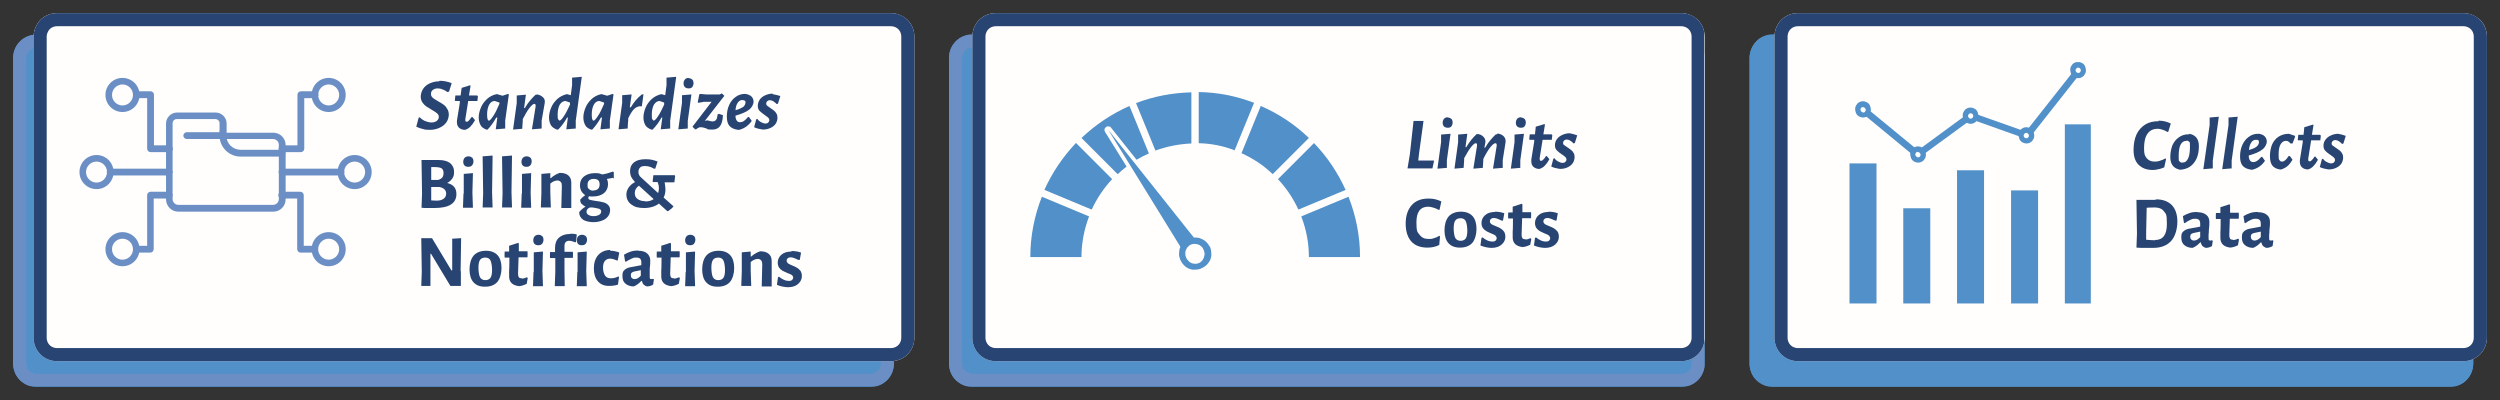
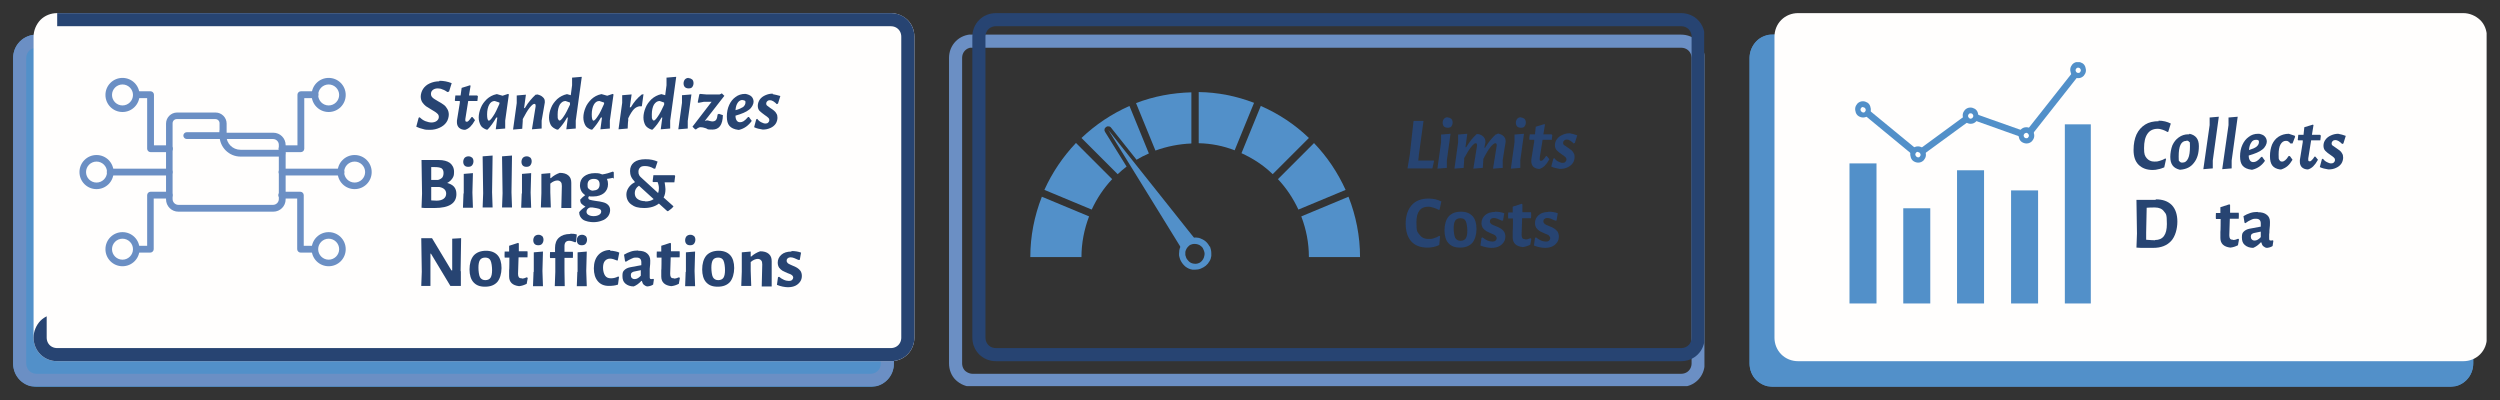
<svg xmlns="http://www.w3.org/2000/svg" id="Layer_1" version="1.1" viewBox="0 0 953.1 152.5">
  <rect x="0" y="0" width="953.1" height="152.5" fill="#333333" stroke="none" />
  <defs>
    <style> .st0, .st1, .st2, .st3 { fill: none; } .st4 { fill: #274472; } .st5 { clip-path: url(#clippath-17); } .st6 { clip-path: url(#clippath-19); } .st7 { clip-path: url(#clippath-11); } .st8 { clip-path: url(#clippath-16); } .st9 { clip-path: url(#clippath-18); } .st10 { clip-path: url(#clippath-10); } .st11 { clip-path: url(#clippath-15); } .st12 { clip-path: url(#clippath-13); } .st13 { clip-path: url(#clippath-14); } .st14 { clip-path: url(#clippath-12); } .st15 { clip-path: url(#clippath-31); } .st16 { clip-path: url(#clippath-32); } .st17 { clip-path: url(#clippath-33); } .st18 { clip-path: url(#clippath-34); } .st19 { clip-path: url(#clippath-35); } .st20 { clip-path: url(#clippath-39); } .st21 { clip-path: url(#clippath-30); } .st22 { clip-path: url(#clippath-36); } .st23 { clip-path: url(#clippath-37); } .st24 { clip-path: url(#clippath-38); } .st25 { clip-path: url(#clippath-27); } .st26 { clip-path: url(#clippath-29); } .st27 { clip-path: url(#clippath-26); } .st28 { clip-path: url(#clippath-28); } .st29 { clip-path: url(#clippath-20); } .st30 { clip-path: url(#clippath-21); } .st31 { clip-path: url(#clippath-22); } .st32 { clip-path: url(#clippath-23); } .st33 { clip-path: url(#clippath-24); } .st34 { clip-path: url(#clippath-25); } .st35 { clip-path: url(#clippath-40); } .st36 { clip-path: url(#clippath-1); } .st37 { clip-path: url(#clippath-3); } .st38 { clip-path: url(#clippath-4); } .st39 { clip-path: url(#clippath-2); } .st40 { clip-path: url(#clippath-7); } .st41 { clip-path: url(#clippath-6); } .st42 { clip-path: url(#clippath-9); } .st43 { clip-path: url(#clippath-8); } .st44 { clip-path: url(#clippath-5); } .st45 { fill: #fffefd; } .st1 { stroke: #6b8fc4; } .st1, .st2, .st3 { stroke-width: 10px; } .st46 { fill: #fff; } .st2 { stroke: #274472; } .st3 { stroke: #5290c9; } .st47 { fill: #6b8fc4; } .st48 { clip-path: url(#clippath); } .st49 { fill: #5290c9; } </style>
    <clipPath id="clippath">
      <rect class="st0" x="5" y="13.2" width="336.2" height="134.3" />
    </clipPath>
    <clipPath id="clippath-1">
      <path class="st0" d="M14,13.2h317.8c2.4,0,4.7.9,6.4,2.6s2.6,4,2.6,6.4v116.3c0,2.4-.9,4.7-2.6,6.4-1.7,1.7-4,2.6-6.4,2.6H14c-2.4,0-4.7-.9-6.4-2.6-1.7-1.7-2.6-4-2.6-6.4V22.2c0-2.4.9-4.7,2.6-6.4s4-2.6,6.4-2.6Z" />
    </clipPath>
    <clipPath id="clippath-2">
      <rect class="st0" x="5" y="13.2" width="335.8" height="134" />
    </clipPath>
    <clipPath id="clippath-3">
      <path class="st0" d="M14,13.2h317.8c2.4,0,4.7.9,6.4,2.6s2.6,4,2.6,6.4v116.3c0,2.4-.9,4.7-2.6,6.4s-4,2.6-6.4,2.6H14c-2.4,0-4.7-.9-6.4-2.6s-2.6-4-2.6-6.4V22.2c0-2.4.9-4.7,2.6-6.4s4-2.6,6.4-2.6Z" />
    </clipPath>
    <clipPath id="clippath-4">
      <rect class="st0" x="12.8" y="5" width="336.3" height="132.7" />
    </clipPath>
    <clipPath id="clippath-5">
      <path class="st0" d="M21.8,5h317.8c2.4,0,4.7,1,6.4,2.6,1.7,1.7,2.6,4,2.6,6.4v114.7c0,2.4-.9,4.7-2.6,6.4-1.7,1.7-4,2.6-6.4,2.6H21.8c-2.4,0-4.7-.9-6.4-2.6-1.7-1.7-2.6-4-2.6-6.4V14c0-2.4,1-4.7,2.6-6.4,1.7-1.7,4-2.6,6.4-2.6Z" />
    </clipPath>
    <clipPath id="clippath-6">
      <rect class="st0" x="12.8" y="5" width="335.8" height="133" />
    </clipPath>
    <clipPath id="clippath-7">
-       <path class="st0" d="M21.8,5h317.8c2.4,0,4.7.9,6.4,2.6s2.6,4,2.6,6.4v114.7c0,2.4-.9,4.7-2.6,6.4s-4,2.6-6.4,2.6H21.8c-2.4,0-4.7-.9-6.4-2.6-1.7-1.7-2.6-4-2.6-6.4V14c0-2.4,1-4.7,2.6-6.4,1.7-1.7,4-2.6,6.4-2.6Z" />
+       <path class="st0" d="M21.8,5h317.8c2.4,0,4.7.9,6.4,2.6s2.6,4,2.6,6.4v114.7c0,2.4-.9,4.7-2.6,6.4s-4,2.6-6.4,2.6H21.8c-2.4,0-4.7-.9-6.4-2.6-1.7-1.7-2.6-4-2.6-6.4c0-2.4,1-4.7,2.6-6.4,1.7-1.7,4-2.6,6.4-2.6Z" />
    </clipPath>
    <clipPath id="clippath-8">
-       <rect class="st0" x="361.8" y="13.2" width="288.1" height="134.3" />
-     </clipPath>
+       </clipPath>
    <clipPath id="clippath-9">
      <path class="st0" d="M370.8,13.2h270.1c2.4,0,4.7.9,6.4,2.6,1.7,1.7,2.6,4,2.6,6.4v116.3c0,2.4-.9,4.7-2.6,6.4-1.7,1.7-4,2.6-6.4,2.6h-270.1c-2.4,0-4.7-.9-6.4-2.6-1.7-1.7-2.6-4-2.6-6.4V22.2c0-2.4.9-4.7,2.6-6.4s4-2.6,6.4-2.6Z" />
    </clipPath>
    <clipPath id="clippath-10">
      <rect class="st0" x="361.8" y="13.2" width="288" height="134" />
    </clipPath>
    <clipPath id="clippath-11">
      <path class="st0" d="M370.8,13.2h270.1c2.4,0,4.7.9,6.4,2.6s2.6,4,2.6,6.4v116.3c0,2.4-.9,4.7-2.6,6.4s-4,2.6-6.4,2.6h-270.1c-2.4,0-4.7-1-6.4-2.6s-2.6-4-2.6-6.4V22.1c0-2.4.9-4.7,2.6-6.4s4-2.6,6.4-2.6Z" />
    </clipPath>
    <clipPath id="clippath-12">
-       <rect class="st0" x="370.7" y="5" width="279.3" height="132.7" />
-     </clipPath>
+       </clipPath>
    <clipPath id="clippath-13">
      <path class="st0" d="M379.7,5h261.2c2.4,0,4.7,1,6.4,2.6,1.7,1.7,2.6,4,2.6,6.4v114.7c0,2.4-.9,4.7-2.6,6.4-1.7,1.7-4,2.6-6.4,2.6h-261.2c-2.4,0-4.7-.9-6.4-2.6s-2.6-4-2.6-6.4V14c0-2.4.9-4.7,2.6-6.4s4-2.6,6.4-2.6Z" />
    </clipPath>
    <clipPath id="clippath-14">
      <rect class="st0" x="370.7" y="5" width="279" height="133" />
    </clipPath>
    <clipPath id="clippath-15">
      <path class="st0" d="M379.7,5h261.2c2.4,0,4.7.9,6.4,2.6s2.6,4,2.6,6.4v114.7c0,2.4-.9,4.7-2.6,6.4s-4,2.6-6.4,2.6h-261.2c-2.4,0-4.7-.9-6.4-2.6s-2.6-4-2.6-6.4V14c0-2.4.9-4.7,2.6-6.4s4-2.6,6.4-2.6Z" />
    </clipPath>
    <clipPath id="clippath-16">
      <rect class="st0" x="667" y="13.2" width="276" height="134.3" />
    </clipPath>
    <clipPath id="clippath-17">
      <path class="st0" d="M676,13.2h257.9c2.4,0,4.7.9,6.4,2.6s2.6,4,2.6,6.4v116.3c0,2.4-.9,4.7-2.6,6.4-1.7,1.7-4,2.6-6.4,2.6h-257.9c-2.4,0-4.7-.9-6.4-2.6-1.7-1.7-2.6-4-2.6-6.4V22.2c0-2.4.9-4.7,2.6-6.4s4-2.6,6.4-2.6Z" />
    </clipPath>
    <clipPath id="clippath-18">
      <rect class="st0" x="667" y="13.2" width="276" height="134" />
    </clipPath>
    <clipPath id="clippath-19">
      <path class="st0" d="M676,13.2h257.9c2.4,0,4.7.9,6.4,2.6s2.6,4,2.6,6.4v116.3c0,2.4-.9,4.7-2.6,6.4s-4,2.6-6.4,2.6h-257.9c-2.4,0-4.7-1-6.4-2.6s-2.6-4-2.6-6.4V22.1c0-2.4,1-4.7,2.6-6.4s4-2.6,6.4-2.6Z" />
    </clipPath>
    <clipPath id="clippath-20">
      <rect class="st0" x="676.5" y="5" width="271.8" height="132.7" />
    </clipPath>
    <clipPath id="clippath-21">
      <path class="st0" d="M685.5,5h253.6c2.4,0,4.7,1,6.4,2.6s2.6,4,2.6,6.4v114.7c0,2.4-.9,4.7-2.6,6.4s-4,2.6-6.4,2.6h-253.6c-2.4,0-4.7-.9-6.4-2.6s-2.6-4-2.6-6.4V14c0-2.4.9-4.7,2.6-6.4s4-2.6,6.4-2.6Z" />
    </clipPath>
    <clipPath id="clippath-22">
      <rect class="st0" x="676.5" y="5" width="271.8" height="133" />
    </clipPath>
    <clipPath id="clippath-23">
      <path class="st0" d="M685.5,5h253.6c2.4,0,4.7.9,6.4,2.6s2.6,4,2.6,6.4v114.7c0,2.4-.9,4.7-2.6,6.4s-4,2.6-6.4,2.6h-253.6c-2.4,0-4.7-.9-6.4-2.6s-2.6-4-2.6-6.4V14c0-2.4.9-4.7,2.6-6.4s4-2.6,6.4-2.6Z" />
    </clipPath>
    <clipPath id="clippath-24">
      <rect class="st0" x="128.3" y="58.7" width="13.9" height="14.7" />
    </clipPath>
    <clipPath id="clippath-25">
      <rect class="st0" x="117.7" y="29.6" width="14.7" height="14.4" />
    </clipPath>
    <clipPath id="clippath-26">
      <rect class="st0" x="117.7" y="88" width="14.7" height="13.6" />
    </clipPath>
    <clipPath id="clippath-27">
      <rect class="st0" x="30.3" y="58.7" width="14.1" height="14.7" />
    </clipPath>
    <clipPath id="clippath-28">
      <rect class="st0" x="39" y="29.6" width="14.7" height="14.4" />
    </clipPath>
    <clipPath id="clippath-29">
      <rect class="st0" x="39" y="88" width="14.7" height="13.6" />
    </clipPath>
    <clipPath id="clippath-30">
      <rect class="st0" x="456.3" y="35.1" width="22.7" height="23.6" />
    </clipPath>
    <clipPath id="clippath-31">
      <rect class="st0" x="432.3" y="35.1" width="22.7" height="23.6" />
    </clipPath>
    <clipPath id="clippath-32">
      <rect class="st0" x="392.8" y="74.7" width="23.6" height="24" />
    </clipPath>
    <clipPath id="clippath-33">
      <rect class="st0" x="495" y="74.7" width="23.8" height="24" />
    </clipPath>
    <clipPath id="clippath-34">
      <rect class="st0" x="421.7" y="49.3" width="41.3" height="53.7" />
    </clipPath>
    <clipPath id="clippath-35">
      <rect class="st0" x="765.7" y="72" width="12" height="43.7" />
    </clipPath>
    <clipPath id="clippath-36">
      <rect class="st0" x="745.7" y="64" width="12" height="51.7" />
    </clipPath>
    <clipPath id="clippath-37">
      <rect class="st0" x="724.3" y="78.7" width="12" height="37" />
    </clipPath>
    <clipPath id="clippath-38">
      <rect class="st0" x="705.1" y="61.3" width="11.3" height="54.4" />
    </clipPath>
    <clipPath id="clippath-39">
      <rect class="st0" x="787" y="46.7" width="10.1" height="69" />
    </clipPath>
    <clipPath id="clippath-40">
      <rect class="st0" x="788.3" y="23.7" width="8" height="7" />
    </clipPath>
  </defs>
  <g class="st48">
    <g class="st36">
      <path class="st49" d="M5,13.2h335.7v134.3H5V13.2Z" />
    </g>
  </g>
  <g class="st39">
    <g class="st37">
      <path class="st1" d="M14,13.2h317.8c2.4,0,4.7.9,6.4,2.6,1.7,1.7,2.6,4,2.6,6.4v116.3c0,2.4-.9,4.7-2.6,6.4s-4,2.6-6.4,2.6H14c-2.4,0-4.7-.9-6.4-2.6s-2.6-4-2.6-6.4V22.2c0-2.4.9-4.7,2.6-6.4,1.7-1.7,4-2.6,6.4-2.6Z" />
    </g>
  </g>
  <g class="st38">
    <g class="st44">
      <path class="st45" d="M12.8,5h335.8v132.7H12.8V5Z" />
    </g>
  </g>
  <g class="st41">
    <g class="st40">
      <path class="st2" d="M21.8,5h317.8c2.4,0,4.7.9,6.4,2.6,1.7,1.7,2.6,4,2.6,6.4v114.7c0,2.4-.9,4.7-2.6,6.4s-4,2.6-6.4,2.6H21.8c-2.4,0-4.7-.9-6.4-2.6-1.7-1.7-2.6-4-2.6-6.4V14c0-2.4,1-4.7,2.6-6.4,1.7-1.7,4-2.6,6.4-2.6Z" />
    </g>
  </g>
  <g class="st43">
    <g class="st42">
      <path class="st49" d="M361.8,13.2h288.1v134.3h-288.1V13.2Z" />
    </g>
  </g>
  <g class="st10">
    <g class="st7">
      <path class="st1" d="M370.8,13.2h270.1c2.4,0,4.7.9,6.4,2.6,1.7,1.7,2.6,4,2.6,6.4v116.3c0,2.4-.9,4.7-2.6,6.4s-4,2.6-6.4,2.6h-270.1c-2.4,0-4.7-1-6.4-2.6-1.7-1.7-2.6-4-2.6-6.4V22.1c0-2.4.9-4.7,2.6-6.4,1.7-1.7,4-2.6,6.4-2.6Z" />
    </g>
  </g>
  <g class="st14">
    <g class="st12">
      <path class="st45" d="M370.7,5h279.3v132.7h-279.3V5Z" />
    </g>
  </g>
  <g class="st13">
    <g class="st11">
      <path class="st2" d="M379.7,5h261.2c2.4,0,4.7.9,6.4,2.6,1.7,1.7,2.6,4,2.6,6.4v114.7c0,2.4-.9,4.7-2.6,6.4s-4,2.6-6.4,2.6h-261.2c-2.4,0-4.7-.9-6.4-2.6-1.7-1.7-2.6-4-2.6-6.4V14c0-2.4.9-4.7,2.6-6.4s4-2.6,6.4-2.6Z" />
    </g>
  </g>
  <g class="st8">
    <g class="st5">
      <path class="st49" d="M667,13.2h276v134.3h-276V13.2Z" />
    </g>
  </g>
  <g class="st9">
    <g class="st6">
      <path class="st3" d="M676,13.2h257.9c2.4,0,4.7.9,6.4,2.6,1.7,1.7,2.6,4,2.6,6.4v116.3c0,2.4-.9,4.7-2.6,6.4s-4,2.6-6.4,2.6h-257.9c-2.4,0-4.7-1-6.4-2.6-1.7-1.7-2.6-4-2.6-6.4V22.1c0-2.4,1-4.7,2.6-6.4,1.7-1.7,4-2.6,6.4-2.6Z" />
    </g>
  </g>
  <g class="st29">
    <g class="st30">
      <path class="st45" d="M676.5,5h271.5v132.7h-271.5V5Z" />
    </g>
  </g>
  <g class="st31">
    <g class="st32">
-       <path class="st2" d="M685.5,5h253.6c2.4,0,4.7.9,6.4,2.6,1.7,1.7,2.6,4,2.6,6.4v114.7c0,2.4-.9,4.7-2.6,6.4s-4,2.6-6.4,2.6h-253.6c-2.4,0-4.7-.9-6.4-2.6-1.7-1.7-2.6-4-2.6-6.4V14c0-2.4.9-4.7,2.6-6.4,1.7-1.7,4-2.6,6.4-2.6Z" />
-     </g>
+       </g>
  </g>
  <path class="st47" d="M104.1,80.7h-36.1c-2.6,0-4.7-2.1-4.7-4.7v-28.9c0-2.3,1.9-4.2,4.2-4.2h14.7c2.3,0,4.2,1.9,4.2,4.2v3.5h17.8c2.6,0,4.7,2.1,4.7,4.7v20.7c0,2.6-2.1,4.7-4.7,4.7ZM67.4,45.4c-.9,0-1.6.7-1.6,1.6v28.9c0,1.2,1,2.2,2.2,2.2h36.1c1.2,0,2.2-1,2.2-2.2v-20.7c0-1.2-1-2.2-2.2-2.2h-19.1c-.7,0-1.3-.6-1.3-1.3v-4.7c0-.9-.7-1.6-1.6-1.6h-14.7Z" />
  <path class="st47" d="M107.5,59.7h-15.8c-4.4,0-8-3.6-8-8s.6-1.3,1.3-1.3,1.3.6,1.3,1.3c0,3,2.4,5.4,5.4,5.4h15.8c.7,0,1.3.6,1.3,1.3s-.6,1.3-1.3,1.3Z" />
  <path class="st47" d="M85,53h-13.8c-.7,0-1.3-.6-1.3-1.3s.6-1.3,1.3-1.3h13.8c.7,0,1.3.6,1.3,1.3s-.6,1.3-1.3,1.3Z" />
  <path class="st47" d="M120,96.3h-5.4c-.7,0-1.3-.6-1.3-1.3v-19.3h-5.9c-.7,0-1.3-.6-1.3-1.3s.6-1.3,1.3-1.3h7.1c.7,0,1.3.6,1.3,1.3v19.3h4.1c.7,0,1.3.6,1.3,1.3s-.6,1.3-1.3,1.3Z" />
  <path class="st47" d="M114.6,58h-7.1c-.7,0-1.3-.6-1.3-1.3s.6-1.3,1.3-1.3h5.9v-19.3c0-.7.6-1.3,1.3-1.3h5.4c.7,0,1.3.6,1.3,1.3s-.6,1.3-1.3,1.3h-4.1v19.3c0,.7-.6,1.3-1.3,1.3Z" />
  <path class="st47" d="M130,66.9h-22.5c-.7,0-1.3-.6-1.3-1.3s.6-1.3,1.3-1.3h22.5c.7,0,1.3.6,1.3,1.3s-.6,1.3-1.3,1.3Z" />
  <g class="st33">
    <path class="st47" d="M135.2,72.1c-3.6,0-6.5-2.9-6.5-6.5s2.9-6.5,6.5-6.5,6.5,2.9,6.5,6.5-2.9,6.5-6.5,6.5ZM135.2,61.6c-2.2,0-4,1.8-4,4s1.8,4,4,4,4-1.8,4-4-1.8-4-4-4Z" />
  </g>
  <g class="st34">
    <path class="st47" d="M125.3,42.7c-3.6,0-6.5-2.9-6.5-6.5s2.9-6.5,6.5-6.5,6.5,2.9,6.5,6.5-2.9,6.5-6.5,6.5ZM125.3,32.2c-2.2,0-4,1.8-4,4s1.8,4,4,4,4-1.8,4-4-1.8-4-4-4Z" />
  </g>
  <g class="st27">
    <path class="st47" d="M125.3,101.5c-3.6,0-6.5-2.9-6.5-6.5s2.9-6.5,6.5-6.5,6.5,2.9,6.5,6.5-2.9,6.5-6.5,6.5ZM125.3,91c-2.2,0-4,1.8-4,4s1.8,4,4,4,4-1.8,4-4-1.8-4-4-4Z" />
  </g>
  <path class="st47" d="M57.4,96.3h-5.4c-.7,0-1.3-.6-1.3-1.3s.6-1.3,1.3-1.3h4.1v-19.3c0-.7.6-1.3,1.3-1.3h7.1c.7,0,1.3.6,1.3,1.3s-.6,1.3-1.3,1.3h-5.9v19.3c0,.7-.6,1.3-1.3,1.3Z" />
  <path class="st47" d="M64.5,58h-7.1c-.7,0-1.3-.6-1.3-1.3v-19.3h-4.1c-.7,0-1.3-.6-1.3-1.3s.6-1.3,1.3-1.3h5.4c.7,0,1.3.6,1.3,1.3v19.3h5.9c.7,0,1.3.6,1.3,1.3s-.6,1.3-1.3,1.3Z" />
  <path class="st47" d="M64.5,66.9h-22.5c-.7,0-1.3-.6-1.3-1.3s.6-1.3,1.3-1.3h22.5c.7,0,1.3.6,1.3,1.3s-.6,1.3-1.3,1.3Z" />
  <g class="st25">
    <path class="st47" d="M36.8,72.1c-3.6,0-6.5-2.9-6.5-6.5s2.9-6.5,6.5-6.5,6.5,2.9,6.5,6.5-2.9,6.5-6.5,6.5ZM36.8,61.6c-2.2,0-4,1.8-4,4s1.8,4,4,4,4-1.8,4-4c0-2.2-1.8-4-4-4Z" />
  </g>
  <g class="st28">
    <path class="st47" d="M46.7,42.7c-3.6,0-6.5-2.9-6.5-6.5s2.9-6.5,6.5-6.5,6.5,2.9,6.5,6.5-2.9,6.5-6.5,6.5ZM46.7,32.2c-2.2,0-4,1.8-4,4s1.8,4,4,4,4-1.8,4-4-1.8-4-4-4Z" />
  </g>
  <g class="st26">
    <path class="st47" d="M46.7,101.5c-3.6,0-6.5-2.9-6.5-6.5s2.9-6.5,6.5-6.5,6.5,2.9,6.5,6.5-2.9,6.5-6.5,6.5ZM46.7,91c-2.2,0-4,1.8-4,4s1.8,4,4,4,4-1.8,4-4-1.8-4-4-4Z" />
  </g>
  <path class="st4" d="M546.7,61.4l-.6,2.8h-9.5l.9-5.4,1.4-12.7h3.8l-1.7,12.4-.3,2.7h5.9l.2.3Z" />
  <path class="st4" d="M551.6,61v3c-.1,0-3.6.3-3.6.3l1.4-10.1v-2.9c.1,0,3.6-.3,3.6-.3l-1.4,10.1ZM551.9,44.8c.6,0,1,.2,1.4.5.3.3.5.8.5,1.4s-.2,1.1-.5,1.5c-.3.4-.8.5-1.4.5s-1.1-.2-1.4-.5c-.3-.3-.5-.8-.5-1.4s.2-1.1.5-1.5c.4-.4.8-.6,1.5-.6Z" />
  <path class="st4" d="M571.1,50.9c.9.2,1.6.5,2.1,1,.5.5.8,1.1.8,1.8v.4s-1.1,6.9-1.1,6.9v3c-.1,0-3.7.3-3.7.3l1.4-8.7v-.3c0-.4-.1-.7-.5-.7s-1.1.5-1.9,1.5c-.8,1-1.7,2.5-2.7,4.5v.4s-.2,3-.2,3l-3.6.3,1.4-8.7v-.3c0-.2,0-.4-.1-.5,0-.1-.2-.2-.4-.2-.4,0-1,.5-1.8,1.5-.8,1-1.6,2.4-2.6,4.2v.7c0,0-.2,3-.2,3l-3.5.3,1.4-10.1v-2.9c.1,0,3.5-.3,3.5-.3l-.7,5.1h.3c.7-1.2,1.4-2.1,2-2.9.7-.8,1.3-1.5,2-2.1h.4c.9.1,1.6.5,2.1,1,.5.5.8,1.1.8,1.8v.4s-.4,2-.4,2h.3c.7-1.2,1.4-2.2,2.1-3,.7-.8,1.3-1.5,2-2.1h.3Z" />
  <path class="st4" d="M579.6,61v3c-.1,0-3.6.3-3.6.3l1.4-10.1v-2.9c.1,0,3.6-.3,3.6-.3l-1.4,10.1ZM579.8,44.8c.6,0,1,.2,1.4.5.3.3.5.8.5,1.4s-.2,1.1-.5,1.5c-.3.4-.8.5-1.4.5s-1.1-.2-1.4-.5c-.3-.3-.5-.8-.5-1.4s.2-1.1.5-1.5c.4-.4.8-.6,1.5-.6Z" />
  <path class="st4" d="M587,60.3v.4c0,.4.1.6.5.6s.5-.1.8-.4c.3-.3.7-.7,1.1-1.4h.3l1,1.2c-.6,1.1-1.2,1.9-1.8,2.5-.6.6-1.3,1-2,1.2-1,0-1.7-.3-2.3-.8-.5-.5-.8-1.2-.8-2v-.8c0,0,1.1-6.8,1.1-6.8v-.7c0,0-1.7,0-1.7,0l-.2-.2.2-1.9h2l.3-2.9,3.3-1,.2.2-.6,3.7h3.1l.3.3-.2,1.8h-3.5l-1.1,6.9Z" />
  <path class="st4" d="M598.4,50.8c1,.2,1.9.4,2.9.8l-.9,2.9-.5.2c-.4-.5-.9-.8-1.3-1.1-.5-.3-.9-.4-1.3-.4s-.7.1-1,.4c-.3.3-.4.6-.4.9s.1.6.4.8c.3.2.7.5,1.3.9.6.4,1,.7,1.4,1,.4.3.7.7.9,1.1.3.4.4,1,.4,1.6s-.2,1.6-.7,2.3c-.5.7-1.1,1.2-2,1.6-.8.4-1.8.6-2.9.6-1.2-.2-2.3-.4-3.3-.9l.8-3,.4-.2c.4.6.9,1,1.5,1.3.6.3,1.1.5,1.6.5s.8-.1,1.1-.4c.3-.3.4-.6.4-.9s-.1-.6-.4-.9c-.3-.3-.7-.6-1.3-1-.8-.5-1.5-1.1-2-1.6-.5-.5-.7-1.2-.7-2s.3-1.7.8-2.3c.5-.7,1.2-1.2,2.1-1.6.9-.4,1.8-.6,2.8-.6Z" />
  <path class="st4" d="M544.7,75.7c1.8,0,3.4.4,4.8,1.1l-.7,3.2h-.3c-.6-.3-1.2-.6-1.9-.8-.7-.2-1.4-.4-2.1-.4-3,0-4.5,2-4.5,5.9s.4,3.7,1.2,4.8c.8,1.1,1.9,1.6,3.4,1.6s1.4-.1,2.1-.3c.8-.2,1.4-.5,2-.9l.3.2-.3,3.3c-1.4.7-2.9,1-4.5,1-2.7,0-4.8-.8-6.2-2.4-1.4-1.6-2.1-3.9-2.1-6.8s.8-5.3,2.3-7c1.5-1.7,3.7-2.5,6.4-2.5Z" />
  <path class="st4" d="M557,80.7c1.9,0,3.4.6,4.4,1.7,1,1.1,1.5,2.8,1.5,4.9s-.6,4.1-1.6,5.3c-1.1,1.2-2.7,1.8-4.7,1.8s-3.4-.6-4.4-1.7c-1-1.1-1.5-2.8-1.5-4.9s.5-4,1.6-5.3c1.1-1.2,2.7-1.8,4.7-1.8ZM556.8,83.2c-.9,0-1.6.3-2,.9-.4.6-.6,1.6-.6,2.9s.2,3,.6,3.7c.4.7,1.1,1.1,2,1.1s1.6-.3,2-.9c.4-.6.6-1.6.6-2.9s-.2-2.9-.6-3.7c-.4-.8-1.1-1.1-2-1.1Z" />
  <path class="st4" d="M569.9,80.7c1.3,0,2.5.2,3.6.6l-.5,2.8h-.5c-.5-.2-1.1-.5-1.6-.7-.5-.2-1-.3-1.4-.3s-.8.1-1.1.4c-.3.2-.4.5-.4.9s.2.7.5,1c.3.2.9.5,1.7.8.8.3,1.4.6,1.9.9.5.3.9.7,1.3,1.2.3.5.5,1.1.5,1.9s-.2,1.5-.6,2.1c-.4.6-1,1.2-1.8,1.6-.8.4-1.8.6-2.9.6s-2.8-.3-4.2-.9l.4-2.9.4-.2c.6.5,1.2.9,1.9,1.2.7.3,1.4.4,1.9.4s.9-.1,1.2-.4c.3-.3.4-.6.4-.9s-.2-.7-.5-1c-.3-.3-.9-.5-1.6-.8-.8-.3-1.4-.7-1.9-.9-.5-.3-.9-.7-1.3-1.2-.3-.5-.5-1.1-.5-1.9,0-1.2.5-2.2,1.4-3,.9-.8,2.2-1.2,3.8-1.2Z" />
  <path class="st4" d="M581.6,91.3c.6,0,1.2-.2,1.9-.5l.3.3-.4,2.2c-1,.5-1.9.8-2.9.9-2.5-.3-3.8-1.5-3.8-3.7v-2.3c.1,0,.1-4.9.1-4.9h-1.8v-.2c-.1,0,0-2.1,0-2.1h1.7v-2.2l3.4-1.1.3.2v3c0,0,3.3,0,3.3,0v.2c.1,0,0,2.1,0,2.1h-3.4l-.2,6.3c0,.6.1,1,.3,1.3.2.3.6.4,1.1.4Z" />
  <path class="st4" d="M590.3,80.7c1.3,0,2.5.2,3.6.6l-.5,2.8h-.5c-.5-.2-1.1-.5-1.6-.7-.5-.2-1-.3-1.4-.3s-.8.1-1.1.4c-.3.2-.4.5-.4.9s.2.7.5,1c.3.2.9.5,1.7.8.8.3,1.4.6,1.9.9.5.3.9.7,1.3,1.2.3.5.5,1.1.5,1.9s-.2,1.5-.6,2.1c-.4.6-1,1.2-1.8,1.6-.8.4-1.8.6-2.9.6s-2.8-.3-4.2-.9l.4-2.9.4-.2c.6.5,1.2.9,1.9,1.2.7.3,1.4.4,1.9.4s.9-.1,1.2-.4c.3-.3.4-.6.4-.9s-.2-.7-.5-1c-.3-.3-.9-.5-1.6-.8-.8-.3-1.4-.7-1.9-.9-.5-.3-.9-.7-1.3-1.2-.3-.5-.5-1.1-.5-1.9,0-1.2.5-2.2,1.4-3,.9-.8,2.2-1.2,3.8-1.2Z" />
  <g class="st21">
    <path class="st49" d="M457,35.1v19.5c4.7.1,9.3,1,13.7,2.7l7.4-18.1c-6.8-2.6-13.8-4-21.1-4.1Z" />
  </g>
  <path class="st49" d="M480.7,40.3l-7.4,18.1c4.4,2,8.4,4.6,11.9,8l13.8-13.8c-5.4-5.2-11.5-9.2-18.3-12.2Z" />
  <path class="st49" d="M501,54.5l-13.8,13.8c3.2,3.4,5.8,7.3,7.8,11.6l18-7.5c-3-6.6-7-12.6-12-17.8Z" />
  <g class="st15">
    <path class="st49" d="M454.2,54.7v-19.5c-7.3.2-14.3,1.5-21.1,4.1l7.4,18.1c4.4-1.6,9-2.5,13.7-2.7Z" />
  </g>
  <g class="st16">
    <path class="st49" d="M392.8,98h19.5c0-5.3,1-10.5,2.9-15.5l-18-7.5c-2.9,7.4-4.4,15.1-4.4,23Z" />
  </g>
  <path class="st49" d="M398.2,72.4l18,7.5c2-4.3,4.6-8.2,7.8-11.6l-13.8-13.8c-5,5.3-9,11.2-12,17.8Z" />
  <g class="st17">
    <path class="st49" d="M514.1,75l-18,7.5c1.9,5,2.9,10.1,2.9,15.5h19.5c0-7.9-1.5-15.6-4.4-23Z" />
  </g>
  <path class="st49" d="M421.7,48.4c.3-.2.6-.3,1-.2.4,0,.7.2.9.5l9.7,12.2c1.5-.9,3.1-1.7,4.7-2.4l-7.4-18.1c-6.8,3-12.9,7.1-18.3,12.2l13.8,13.8c1.1-1,2.2-2,3.4-2.9l-8.2-13.2c-.2-.3-.3-.7-.2-1,0-.4.3-.6.6-.9Z" />
  <g class="st18">
    <path class="st49" d="M461.2,94.1c-.4-.8-.9-1.5-1.6-2.1h0c-.7-.6-1.6-1-2.5-1.3h0c-.6-.1-1.2-.2-1.9-.1l-.9-1.1-1.2-1.5-6.2-7.8-14.8-18.6-9.6-12.1,8.1,13.1,13.2,21.4,6.1,9.9v.2c.1,0,.1,0,.1,0-.2.4-.3.9-.4,1.3,0,.5-.1.9-.1,1.4,0,.5,0,.9.2,1.4.1.5.3.9.5,1.3.2.4.5.8.8,1.2.3.4.7.7,1,1,.4.3.8.5,1.2.7.4.2.9.3,1.4.4.4,0,.7,0,1.1,0,.7,0,1.4-.1,2.1-.4s1.3-.6,1.9-1.1c.6-.5,1-1,1.4-1.7.4-.6.6-1.3.7-2,0-.3,0-.7,0-1,0-.9-.2-1.8-.5-2.6,0,0,0,0,0-.2ZM457.8,99.9c-.9.6-1.8.8-2.8.6-.7-.1-1.3-.4-1.8-.9-.5-.5-.9-1-1.1-1.7,0-.2-.1-.4-.2-.6,0-.4,0-.8,0-1.2,0-.3.1-.6.3-.9,0,0,0-.2.1-.3.3-.5.6-.9,1.1-1.3,0,0,0,0,0,0,.2-.2.5-.3.8-.4.3-.1.6-.2.9-.2,0,0,.2,0,.3,0,0,0,.1,0,.2,0,.5,0,.9.1,1.4.3.3.1.6.3.8.5.3.2.5.4.7.7,0,0,.1,0,.1.2,0,.1.2.3.2.4.2.4.3.8.4,1.2.1.6,0,1.2-.2,1.8-.3.8-.7,1.4-1.4,1.9h0Z" />
  </g>
  <g class="st19">
    <path class="st49" d="M766.7,72.6h10.3v43.6h-10.3v-43.6Z" />
  </g>
  <g class="st22">
    <path class="st49" d="M746.1,64.9h10.3v51.3h-10.3v-51.3Z" />
  </g>
  <g class="st23">
    <path class="st49" d="M725.6,79.4h10.3v36.8h-10.3v-36.8Z" />
  </g>
  <g class="st24">
    <path class="st49" d="M705.1,62.3h10.3v53.9h-10.3v-53.9Z" />
  </g>
  <g class="st20">
    <path class="st49" d="M787.2,47.4h10.3v68.8h-10.3V47.4Z" />
  </g>
  <path class="st49" d="M731.1,60.6l-21.7-17.9,1.6-2,20.2,16.6,19.9-14.6,21.2,7.5,19.1-24.2,2,1.6-20.2,25.6-21.6-7.7-20.4,14.9Z" />
  <path class="st46" d="M712.3,41.4c0,.3,0,.5,0,.8,0,.3-.2.5-.3.7s-.3.4-.6.5c-.2.1-.5.2-.7.3-.3,0-.5,0-.8,0-.3,0-.5-.2-.7-.3-.2-.2-.4-.3-.5-.6-.1-.2-.2-.5-.3-.7,0-.3,0-.5,0-.8,0-.3.2-.5.3-.7s.3-.4.6-.5c.2-.1.5-.2.7-.3s.5,0,.8,0c.3,0,.5.2.7.3.2.2.4.3.5.6.1.2.2.5.3.7Z" />
  <path class="st49" d="M710.3,44.8h0c-.6,0-1.2-.2-1.7-.5-.5-.3-.9-.8-1.1-1.4-.2-.6-.3-1.2-.2-1.8.1-.6.4-1.1.8-1.6.6-.6,1.3-.9,2.1-.9.6,0,1.2.2,1.7.5.5.3.9.8,1.1,1.4.2.6.3,1.2.2,1.8s-.4,1.1-.8,1.6c-.6.6-1.3.9-2.1.9ZM710.3,40.8c-.3,0-.5,0-.7.3-.3.3-.4.7-.2,1.1s.5.6.9.7c.3,0,.5,0,.7-.3.3-.3.4-.7.2-1.1-.2-.4-.5-.6-.9-.6h0Z" />
  <path class="st46" d="M733.2,58.6c0,.3,0,.5,0,.8,0,.3-.2.5-.3.7-.2.2-.3.4-.6.5-.2.1-.5.2-.7.3s-.5,0-.8,0c-.3,0-.5-.2-.7-.3-.2-.2-.4-.3-.5-.6s-.2-.5-.3-.7,0-.5,0-.8c0-.3.2-.5.3-.7.2-.2.3-.4.6-.5.2-.1.5-.2.7-.3.3,0,.5,0,.8,0,.3,0,.5.2.7.3s.4.3.5.6c.1.2.2.5.3.7Z" />
  <path class="st49" d="M731.3,62h0c-.6,0-1.2-.2-1.7-.5-.5-.3-.9-.8-1.1-1.4-.2-.6-.3-1.2-.2-1.8.1-.6.4-1.1.8-1.6.6-.6,1.3-.9,2.1-.9.6,0,1.2.2,1.7.5.5.3.9.8,1.1,1.4.2.6.3,1.2.2,1.8s-.4,1.1-.8,1.6c-.6.6-1.3.9-2.1.9ZM731.2,57.9c-.3,0-.5,0-.7.3-.3.3-.4.7-.2,1.1.2.4.5.6.9.7.3,0,.5,0,.7-.3.3-.3.4-.7.2-1.1s-.5-.6-.9-.6Z" />
  <path class="st46" d="M753.3,43.8c0,.3,0,.5,0,.8,0,.3-.2.5-.3.7-.2.2-.3.4-.6.5-.2.1-.5.2-.7.3-.3,0-.5,0-.8,0-.3,0-.5-.2-.7-.3-.2-.2-.4-.3-.5-.6s-.2-.5-.3-.7,0-.5,0-.8.2-.5.3-.7c.2-.2.3-.4.6-.5.2-.1.5-.2.7-.3.3,0,.5,0,.8,0,.3,0,.5.2.7.3s.4.3.5.6c.1.2.2.5.3.7Z" />
  <path class="st49" d="M751.3,47.2h0c-.6,0-1.2-.2-1.7-.5-.5-.3-.9-.8-1.1-1.4-.2-.6-.3-1.2-.2-1.8.1-.6.4-1.1.8-1.6.6-.6,1.3-.9,2.1-.9h0c.6,0,1.2.2,1.7.5.5.3.9.8,1.1,1.4.2.6.3,1.2.2,1.8-.1.6-.4,1.1-.8,1.6-.6.6-1.3.9-2.1.9ZM751.3,45.2c.3,0,.5,0,.7-.3.3-.3.4-.7.2-1.1s-.5-.6-.9-.6c-.3,0-.5,0-.7.3-.3.3-.4.7-.2,1.1s.5.6.9.7Z" />
  <path class="st46" d="M774.5,51.3c0,.3,0,.5,0,.8s-.2.5-.3.7-.3.4-.6.5c-.2.1-.5.2-.7.3-.3,0-.5,0-.8,0-.3,0-.5-.2-.7-.3-.2-.2-.4-.3-.5-.6-.1-.2-.2-.5-.3-.7s0-.5,0-.8c0-.3.2-.5.3-.7.2-.2.3-.4.6-.5.2-.1.5-.2.7-.3.3,0,.5,0,.8,0,.3,0,.5.2.7.3.2.2.4.3.5.6s.2.5.3.7Z" />
  <path class="st49" d="M772.6,54.7h0c-.6,0-1.2-.2-1.7-.5s-.9-.8-1.1-1.4c-.2-.6-.3-1.2-.2-1.8.1-.6.4-1.1.8-1.6.6-.6,1.3-.9,2.1-.9h0c.6,0,1.2.2,1.7.5.5.3.9.8,1.1,1.4.2.6.3,1.2.2,1.8-.1.6-.4,1.1-.8,1.6-.6.6-1.3.9-2.1.9ZM772.5,50.7c-.3,0-.5,0-.7.3-.3.3-.4.7-.2,1.1s.5.6.9.6c.3,0,.5,0,.7-.3.3-.3.4-.7.2-1.1-.2-.4-.5-.6-.9-.7Z" />
  <path class="st46" d="M794.3,26.5c0,.3,0,.5,0,.8,0,.3-.2.5-.3.7-.2.2-.3.4-.6.5-.2.1-.5.2-.7.3s-.5,0-.8,0c-.3,0-.5-.2-.7-.3-.2-.2-.4-.3-.5-.6s-.2-.5-.3-.7,0-.5,0-.8c0-.3.2-.5.3-.7s.3-.4.6-.5c.2-.1.5-.2.7-.3.3,0,.5,0,.8,0,.3,0,.5.2.7.3.2.2.4.3.5.6.1.2.2.5.3.7Z" />
  <g class="st35">
    <path class="st49" d="M792.3,29.8h0c-.6,0-1.2-.2-1.7-.5s-.9-.8-1.1-1.4c-.2-.6-.3-1.2-.2-1.8.1-.6.4-1.1.8-1.6.6-.6,1.3-.9,2.1-.9h0c.6,0,1.2.2,1.7.5.5.3.9.8,1.1,1.4.2.6.3,1.2.2,1.8-.1.6-.4,1.1-.8,1.6-.6.6-1.3.9-2.1.9ZM792.3,25.8c-.3,0-.5,0-.7.3-.3.3-.4.7-.2,1.1s.5.6.9.6c.3,0,.5,0,.7-.3.3-.3.4-.7.2-1.1s-.5-.6-.9-.6Z" />
  </g>
  <path class="st4" d="M167.6,30.8c1.5,0,3.1.3,4.6.9l-1,3.2-.6.2c-.6-.4-1.2-.8-1.9-1-.6-.3-1.2-.4-1.8-.4-.8,0-1.4.2-1.9.6-.5.4-.7.9-.7,1.5s.2,1,.6,1.4c.4.4,1.1.8,2.1,1.4.9.5,1.6.9,2.1,1.3.6.4,1,.9,1.4,1.6.4.6.6,1.4.6,2.2s-.3,2.1-.9,2.9c-.6.9-1.5,1.6-2.6,2.1-1.1.5-2.3.8-3.6.8s-1.8,0-2.7-.3c-.9-.2-1.8-.5-2.6-.9l.9-3.4.4-.2c.7.7,1.4,1.2,2.2,1.5.8.3,1.6.5,2.3.5s1.5-.2,2-.6c.5-.4.8-.9.8-1.5s-.2-1-.7-1.4c-.4-.4-1.1-.8-2.1-1.4-.8-.5-1.5-.9-2.1-1.3-.5-.4-1-.9-1.4-1.5-.4-.6-.6-1.4-.6-2.2s.3-2,.9-2.9c.6-.9,1.4-1.6,2.5-2.1,1.1-.5,2.3-.8,3.6-.8Z" />
  <path class="st4" d="M177.4,45.4v.4c0,.4.1.6.5.6s.5-.1.8-.4c.3-.3.6-.7,1.1-1.4h.3l1,1.2c-.6,1.1-1.2,1.9-1.8,2.5-.6.6-1.3,1-2,1.2-1,0-1.7-.3-2.3-.8-.5-.5-.8-1.2-.8-2v-.7c0,0,1.1-6.8,1.1-6.8v-.7c0,0-1.7,0-1.7,0l-.2-.2.2-1.9h2l.4-2.9,3.2-1,.2.2-.6,3.7h3.1l.3.3-.2,1.8h-3.5l-1.1,6.9Z" />
  <path class="st4" d="M194,36l-1.4,10v3c-.1,0-3.6.3-3.6.3l.6-4.5h-.4c-1,1.8-2.1,3.3-3.3,4.6h-.5c-1-.4-1.8-.9-2.2-1.7-.4-.8-.7-1.7-.7-2.9s.3-2.5.8-3.7c.5-1.3,1.3-2.3,2.3-3.3,1-.9,2.2-1.6,3.7-1.9h.2l2.1.6,2.1-.7.3.2ZM186.4,46c.3,0,.9-.6,1.6-1.7.8-1.1,1.5-2.7,2.4-4.7v-.5c0,0,0,0,0,0l-1.8-.6c-.9,0-1.6.5-2.1,1.4-.5.9-.8,2.2-.8,3.7s.2,2.4.7,2.4Z" />
  <path class="st4" d="M204.8,36c.9.2,1.6.5,2.1,1,.6.5.8,1,.8,1.7v.4s-1.2,6.9-1.2,6.9v3c-.1,0-3.7.3-3.7.3l1.4-8.7v-.3c0-.2,0-.4-.1-.5,0-.1-.2-.2-.4-.2-.4,0-1,.5-1.8,1.5-.8,1-1.6,2.4-2.6,4.3v.7c0,0-.2,3-.2,3l-3.5.3,1.4-10.1v-2.9c.1,0,3.5-.3,3.5-.3l-.7,5.1h.3c.7-1.2,1.4-2.2,2.1-3,.7-.8,1.3-1.5,2-2.1h.3Z" />
  <path class="st4" d="M221.8,29.3l-2.3,16.7v3c-.1,0-3.6.3-3.6.3l.6-4.5h-.3c-1,1.8-2.1,3.3-3.4,4.6h-.5c-1-.4-1.8-.9-2.3-1.7-.4-.8-.7-1.7-.7-2.9s.3-2.5.8-3.7c.5-1.3,1.3-2.3,2.3-3.3,1-.9,2.3-1.6,3.7-1.9h.1l1.4.4.5-3.8v-2.9c0,0,3.5-.3,3.5-.3ZM213.3,46c.3,0,.9-.5,1.6-1.6.8-1.1,1.5-2.6,2.4-4.5v-.8c0,0-1.7-.6-1.7-.6-.9,0-1.6.5-2.2,1.4-.5.9-.8,2.2-.8,3.7s0,1.5.2,1.8c.1.4.3.5.5.5Z" />
  <path class="st4" d="M233.9,36l-1.4,10v3c-.1,0-3.6.3-3.6.3l.6-4.5h-.4c-1,1.8-2.1,3.3-3.3,4.6h-.5c-1-.4-1.8-.9-2.2-1.7-.4-.8-.7-1.7-.7-2.9s.3-2.5.8-3.7c.5-1.3,1.3-2.3,2.3-3.3,1-.9,2.2-1.6,3.7-1.9h.2l2.1.6,2.1-.7.3.2ZM226.3,46c.3,0,.9-.6,1.6-1.7.8-1.1,1.5-2.7,2.4-4.7v-.5c0,0,0,0,0,0l-1.8-.6c-.9,0-1.6.5-2.1,1.4-.5.9-.8,2.2-.8,3.7s.2,2.4.7,2.4Z" />
  <path class="st4" d="M245.3,36.1l-.6,4.4h-.3c0,.1-.5,0-.5,0-.8.1-1.6.5-2.2,1.1s-1.4,1.8-2.2,3.5v.9c-.1,0-.2,3-.2,3l-3.5.3,1.4-10.1v-2.9c.1,0,3.6-.3,3.6-.3l-.7,4.9h.4c.6-1,1.2-1.9,1.9-2.7.7-.8,1.4-1.5,2.3-2.2h.8Z" />
  <path class="st4" d="M257.8,29.3l-2.3,16.7v3c-.1,0-3.6.3-3.6.3l.6-4.5h-.3c-1,1.8-2.1,3.3-3.4,4.6h-.5c-1-.4-1.8-.9-2.3-1.7-.4-.8-.7-1.7-.7-2.9s.3-2.5.8-3.7c.5-1.3,1.3-2.3,2.3-3.3,1-.9,2.3-1.6,3.7-1.9h.1l1.4.4.5-3.8v-2.9c0,0,3.5-.3,3.5-.3ZM249.2,46c.3,0,.9-.5,1.6-1.6.8-1.1,1.5-2.6,2.4-4.5v-.8c0,0-1.7-.6-1.7-.6-.9,0-1.6.5-2.2,1.4-.5.9-.8,2.2-.8,3.7s0,1.5.2,1.8c.1.4.3.5.5.5Z" />
  <path class="st4" d="M262.2,46v3c-.1,0-3.6.3-3.6.3l1.4-10.1v-2.9c.1,0,3.6-.3,3.6-.3l-1.4,10.1ZM262.5,29.8c.6,0,1,.2,1.4.5.3.3.5.8.5,1.4s-.2,1.1-.5,1.5c-.3.4-.8.5-1.4.5s-1.1-.2-1.4-.5c-.3-.3-.5-.8-.5-1.4s.2-1.1.5-1.5c.4-.4.8-.6,1.5-.6Z" />
  <path class="st4" d="M276.1,36.6l-7.4,9.5.8-.2c.2,0,.5,0,1,.2.5.1.8.2,1,.2.7,0,1.2-.2,1.5-.6.3-.4.5-1.1.6-2.1l.5-.2,1.5.5c-.1,3.7-1.4,5.5-4,5.5s-1.5-.2-2.5-.5c-.8-.3-1.5-.4-1.9-.4s-.6,0-.9.2c-.3.1-.5.3-.9.6h-.4l-1-1,7.3-9.5h-2.9c0,0-2.1.4-2.1.4l-.3-.2.6-3,.3-.2,2.3.2h5.1c0,.1.9-.4.9-.4l1,1Z" />
  <path class="st4" d="M285.6,44.7l1,1.4c-1.3,1.8-2.8,2.9-4.8,3.4h-.4c-1.5-.2-2.6-.7-3.3-1.5-.7-.8-1-2-1-3.6s.3-3.1.9-4.4c.6-1.3,1.4-2.3,2.4-3,1-.8,2.3-1.2,3.6-1.2h.3c.9.2,1.7.5,2.2,1,.5.5.8,1.2.8,2s-.6,2.2-1.7,3c-1.1.9-2.8,1.6-5.2,2.3,0,.9.2,1.5.5,1.9.3.4.7.6,1.2.6s.9-.1,1.4-.4c.5-.3,1-.8,1.7-1.6h.4ZM283.2,38.1c-.8,0-1.4.3-1.9,1-.5.7-.8,1.6-.9,2.9,1.3-.3,2.2-.8,2.9-1.2.6-.5.9-1.1.9-1.7s0-.6-.3-.7c-.2-.2-.4-.2-.8-.2Z" />
  <path class="st4" d="M294.6,35.9c1,.2,1.9.4,2.9.7l-.9,2.9-.5.2c-.4-.5-.9-.8-1.3-1.1-.5-.3-.9-.4-1.3-.4s-.7.1-1,.4c-.3.3-.4.6-.4.9s.1.6.4.8c.3.2.7.5,1.2.9.6.4,1.1.7,1.4,1,.4.3.7.7.9,1.1.3.4.4,1,.4,1.6s-.2,1.6-.7,2.3c-.5.7-1.1,1.2-2,1.6-.9.4-1.8.6-2.9.6-1.2-.2-2.3-.4-3.3-.9l.8-3,.4-.2c.4.6.9,1,1.5,1.3.6.3,1.1.5,1.6.5s.8-.1,1.1-.4c.3-.3.4-.6.4-.9s-.1-.6-.4-.9c-.3-.3-.7-.6-1.3-1-.8-.6-1.5-1.1-2-1.6-.5-.5-.7-1.2-.7-2s.3-1.7.8-2.4c.5-.7,1.2-1.2,2.1-1.6.9-.4,1.8-.6,2.8-.6Z" />
  <path class="st4" d="M170.3,69.7c1.2.3,2.2.8,2.8,1.5.6.7.9,1.6.9,2.8,0,3.5-2.8,5.3-8.3,5.3s-3.3,0-5-.1l.2-5.4-.2-12.8h6.5c1.9,0,3.3.4,4.3,1.1,1,.8,1.6,1.9,1.6,3.4s-.2,1.8-.7,2.6c-.5.7-1.2,1.3-2,1.7ZM169.1,66c0-.8-.2-1.4-.7-1.8-.5-.3-1.3-.5-2.6-.5h-1.4v4.9c0,0,2.6,0,2.6,0,.7-.2,1.2-.5,1.6-.9.3-.4.5-1,.5-1.8ZM166.3,76.5c1.2,0,2.1-.2,2.8-.7.7-.5,1-1.2,1-2,0-1.3-.9-2.2-2.6-2.5h-3.1c0,0,0,2.1,0,2.1v3c.7,0,1.4.1,2,.1Z" />
  <path class="st4" d="M176.8,73.7v-7.4c-.1,0,3.5-.3,3.5-.3l-.2,7.4.2,5.8h-3.8l.2-5.4ZM178.6,59.6c.6,0,1,.2,1.4.5.3.3.5.8.5,1.4s-.2,1.1-.5,1.5c-.3.4-.8.6-1.5.6s-1.1-.2-1.4-.5c-.3-.3-.5-.8-.5-1.4s.2-1.1.5-1.5c.4-.4.9-.6,1.5-.6Z" />
  <path class="st4" d="M187.6,73.3l.2,5.8h-3.8l.2-5.4-.2-14.1,3.8-.3-.2,14Z" />
  <path class="st4" d="M195,73.3l.2,5.8h-3.8l.2-5.4-.2-14.1,3.8-.3-.2,14Z" />
  <path class="st4" d="M199,73.7v-7.4c-.1,0,3.5-.3,3.5-.3l-.2,7.4.2,5.8h-3.8l.2-5.4ZM200.8,59.6c.6,0,1,.2,1.4.5.3.3.5.8.5,1.4s-.2,1.1-.5,1.5c-.3.4-.8.6-1.5.6s-1.1-.2-1.4-.5c-.3-.3-.5-.8-.5-1.4s.2-1.1.5-1.5c.4-.4.9-.6,1.5-.6Z" />
  <path class="st4" d="M214.2,70.9c0-.7-.1-1.2-.4-1.5-.3-.4-.8-.6-1.3-.6-.8,0-1.8.4-2.7,1.2v3.3l.2,5.8h-3.8l.2-5.4v-7.4c-.1,0,3.4-.3,3.4-.3v1.9h.2c1-.9,2.2-1.6,3.4-2,1.4,0,2.5.3,3.3,1,.8.7,1.1,1.6,1.1,2.8v3.8c0,0,0,5.8,0,5.8h-3.8l.2-8.2Z" />
  <path class="st4" d="M233.6,67.8c-.5.1-1.2.3-2.2.4h0c.3.7.4,1.3.4,2,0,1.4-.5,2.5-1.5,3.4-1,.8-2.4,1.3-4.1,1.3s-1.1,0-1.6-.1c-.2.2-.3.3-.3.4,0,0,0,.2,0,.3,0,.3.2.6.7.7.5.1,1.2.3,2.1.4,1.1.1,2,.3,2.8.5.8.2,1.4.5,1.9,1,.5.5.8,1.1.8,2s-.3,1.7-.8,2.4c-.6.7-1.3,1.3-2.3,1.6-1,.4-2.1.6-3.3.6s-3-.3-4-1c-.9-.7-1.4-1.6-1.4-2.8.6-.8,1.4-1.5,2.4-2.1h0c-.6-.4-1.1-.7-1.5-1.1-.4-.4-.5-1-.5-1.6.5-.6,1.2-1.2,1.9-1.7h0c-.7-.5-1.2-1-1.5-1.6-.3-.6-.5-1.3-.5-2.1,0-1.5.5-2.6,1.5-3.4,1-.8,2.4-1.3,4.2-1.3s1.9.2,2.8.5c1.4-.2,2.7-.6,4.1-1.1l.3.3v2.4ZM226.2,72.6c.8,0,1.4-.2,1.8-.6.4-.4.6-1,.6-1.7,0-1.4-.7-2.1-2.2-2.1s-2.4.7-2.4,2.2.2,1.3.6,1.7c.4.4.9.6,1.7.6ZM229.2,80.6c0-.5-.3-.8-.8-1-.5-.2-1.4-.3-2.5-.5h-1c-.5.2-.8.4-1,.7-.2.3-.3.6-.3.9,0,.5.2.9.7,1.2.5.3,1.1.5,2,.5s1.6-.2,2.1-.5c.5-.3.8-.7.8-1.3Z" />
  <path class="st4" d="M253.4,69.3v.3c.1.9.3,1.7.3,2.5,0,1.2-.2,2.3-.7,3.2l3.7,3.3v.2c-.6.7-1.3,1.2-2,1.7h-.3l-3.2-2.9c-1.4,1.1-3.3,1.7-5.6,1.7s-3.7-.4-5-1.4c-1.2-.9-1.8-2.2-1.8-3.8s1.1-3.6,3.2-4.6v-.2c-.6-.7-1.1-1.3-1.4-2-.3-.7-.4-1.4-.4-2.1,0-1.4.5-2.5,1.5-3.3,1-.8,2.5-1.2,4.4-1.2s3.2.3,4.6.9l-.9,2.7h-.5c-1.1-.7-2.3-1-3.4-1s-1.5.2-1.9.6c-.4.4-.6.9-.6,1.6s.1.9.3,1.3c.2.4.6.8,1.3,1.4l5.9,5.4c.2-.5.3-1.2.3-1.9s-.2-1.6-.5-2.3h-1.7l-.2-.2.3-2.4h8.1l.2.3-.3,2.4h-3.8ZM246,76.8c1.3,0,2.4-.3,3.2-.9l-5.6-5.1c-1.1.7-1.6,1.7-1.6,2.8s.4,1.8,1.1,2.3c.7.5,1.7.8,2.9.8Z" />
  <path class="st4" d="M175.7,103.4v5.6c.1,0-4,0-4,0l-7.4-12.3h-.2v6s0,6.3,0,6.3h-3.5l.2-5.4-.2-12.8h4.1l7.4,12.3h.3v-12.1c0,0,3.4-.2,3.4-.2l-.2,12.6Z" />
  <path class="st4" d="M185.3,95.6c1.9,0,3.4.6,4.4,1.7,1,1.1,1.5,2.8,1.5,4.9s-.6,4.1-1.6,5.3c-1.1,1.2-2.6,1.8-4.7,1.8s-3.4-.6-4.4-1.7c-1-1.1-1.5-2.8-1.5-4.9s.5-4,1.6-5.3c1.1-1.2,2.7-1.8,4.7-1.8ZM185,98.2c-.9,0-1.6.3-2,.9-.4.6-.6,1.6-.6,2.9s.2,3,.6,3.7c.4.7,1.1,1.1,2,1.1s1.6-.3,2-.9c.4-.6.6-1.6.6-2.9s-.2-2.9-.6-3.7c-.4-.8-1.1-1.1-2-1.1Z" />
  <path class="st4" d="M199,106.2c.6,0,1.2-.2,1.9-.5l.3.3-.4,2.2c-1,.5-1.9.8-2.9.9-2.5-.3-3.8-1.5-3.8-3.7v-2.3c.1,0,.1-4.9.1-4.9h-1.8v-.2c-.1,0,0-2.1,0-2.1h1.7v-2.2l3.4-1.1.3.2v3c0,0,3.3,0,3.3,0v.2c.1,0,0,2.1,0,2.1h-3.4l-.2,6.3c0,.6.1,1,.3,1.3.2.3.6.4,1.1.4Z" />
  <path class="st4" d="M203.5,103.6v-7.4c-.1,0,3.5-.3,3.5-.3l-.2,7.4.2,5.8h-3.8l.2-5.4ZM205.3,89.5c.6,0,1,.2,1.4.5.3.3.5.8.5,1.4s-.2,1.1-.5,1.5c-.3.4-.8.6-1.5.6s-1.1-.2-1.4-.5c-.3-.3-.5-.8-.5-1.4s.2-1.1.5-1.5c.4-.4.9-.6,1.5-.6Z" />
  <path class="st4" d="M217.4,89.1c.8,0,1.6,0,2.5.3l-.3,2.8-.3.2c-.9-.4-1.7-.6-2.3-.6-1.2,0-1.8.7-1.8,2v2.2s3.2,0,3.2,0v.2c.1,0,0,2.1,0,2.1h-3.2v5c0,0,.1,5.8.1,5.8h-3.8l.2-5.4v-5.3h-2v-.2c-.1,0,0-2.1,0-2.1h1.9v-1.6c0-1.7.5-3,1.5-3.9,1-.9,2.4-1.4,4.3-1.4Z" />
  <path class="st4" d="M220.2,103.6v-7.4c-.1,0,3.5-.3,3.5-.3l-.2,7.4.2,5.8h-3.8l.2-5.4ZM221.9,89.5c.6,0,1,.2,1.4.5.3.3.5.8.5,1.4s-.2,1.1-.5,1.5c-.3.4-.8.6-1.5.6s-1.1-.2-1.4-.5c-.3-.3-.5-.8-.5-1.4s.2-1.1.5-1.5c.4-.4.9-.6,1.5-.6Z" />
  <path class="st4" d="M232.6,95.6c.6,0,1.2,0,1.9.2.6.1,1.2.3,1.6.5l-.6,3h-.3c-1-.4-1.8-.7-2.6-.7s-1.5.3-2,.9c-.5.6-.7,1.5-.7,2.6s.3,2.3.8,3c.5.7,1.2,1,2.2,1s1.8-.2,2.8-.7l.3.2-.4,2.9c-1.1.4-2.3.5-3.5.5-1.8,0-3.2-.6-4.2-1.8-1-1.2-1.5-2.8-1.5-4.9s.6-3.9,1.7-5.1c1.1-1.2,2.7-1.9,4.6-1.9Z" />
  <path class="st4" d="M243.3,95.6c1.5,0,2.6.3,3.4,1,.8.7,1.2,1.6,1.2,2.7s0,1.4-.2,3.2c0,.5,0,1.1,0,1.6,0,.6,0,1,0,1.4s0,.5.1.7c0,.1.3.2.5.2s.4,0,.7-.1l.3.2-.3,2c-.6.4-1.3.6-2.1.7-.6,0-1-.3-1.4-.6-.4-.3-.6-.8-.8-1.5h-.2c-.9,1-1.9,1.7-2.9,2.1-1.3,0-2.4-.4-3.2-1.1-.8-.7-1.1-1.6-1.1-2.9s.2-1.7.7-2.2c.5-.5,1.2-.9,2.2-1.1l4.3-.8v-1.1c0-1.2-.6-1.8-1.8-1.8s-1.2.1-1.9.4c-.7.3-1.4.7-2.2,1.2l-.3-.2-.4-2.5c.8-.5,1.7-.9,2.6-1.2.9-.3,1.9-.4,2.8-.4ZM241.4,103.7c-.3,0-.5.2-.7.4-.1.2-.2.4-.2.8s.1.9.4,1.1c.3.3.6.4,1.1.4.7,0,1.5-.4,2.3-1.3v-2.1c0,0-2.9.6-2.9.6Z" />
  <path class="st4" d="M257,106.2c.6,0,1.2-.2,1.9-.5l.3.3-.4,2.2c-1,.5-1.9.8-2.9.9-2.5-.3-3.8-1.5-3.8-3.7v-2.3c.1,0,.1-4.9.1-4.9h-1.8v-.2c-.1,0,0-2.1,0-2.1h1.7v-2.2l3.4-1.1.3.2v3c0,0,3.3,0,3.3,0v.2c.1,0,0,2.1,0,2.1h-3.4l-.2,6.3c0,.6.1,1,.3,1.3.2.3.6.4,1.1.4Z" />
  <path class="st4" d="M261.5,103.6v-7.4c-.1,0,3.5-.3,3.5-.3l-.2,7.4.2,5.8h-3.8l.2-5.4ZM263.2,89.5c.6,0,1,.2,1.4.5.3.3.5.8.5,1.4s-.2,1.1-.5,1.5c-.3.4-.8.6-1.5.6s-1.1-.2-1.4-.5c-.3-.3-.5-.8-.5-1.4s.2-1.1.5-1.5c.4-.4.9-.6,1.5-.6Z" />
  <path class="st4" d="M274,95.6c1.9,0,3.4.6,4.4,1.7,1,1.1,1.5,2.8,1.5,4.9s-.6,4.1-1.6,5.3c-1.1,1.2-2.6,1.8-4.7,1.8s-3.4-.6-4.4-1.7c-1-1.1-1.5-2.8-1.5-4.9s.5-4,1.6-5.3c1.1-1.2,2.7-1.8,4.7-1.8ZM273.8,98.2c-.9,0-1.6.3-2,.9-.4.6-.6,1.6-.6,2.9s.2,3,.6,3.7c.4.7,1.1,1.1,2,1.1s1.6-.3,2-.9c.4-.6.6-1.6.6-2.9s-.2-2.9-.6-3.7c-.4-.8-1.1-1.1-2-1.1Z" />
  <path class="st4" d="M290.6,100.8c0-.7-.1-1.2-.4-1.5-.3-.4-.8-.6-1.3-.6-.8,0-1.8.4-2.7,1.2v3.3l.2,5.8h-3.8l.2-5.4v-7.4c-.1,0,3.4-.3,3.4-.3v1.9h.2c1-.9,2.2-1.6,3.4-2,1.4,0,2.5.3,3.3,1,.8.7,1.1,1.6,1.1,2.8v3.8c0,0,0,5.8,0,5.8h-3.8l.2-8.2Z" />
  <path class="st4" d="M301.8,95.7c1.3,0,2.5.2,3.6.6l-.5,2.8h-.5c-.5-.2-1.1-.5-1.6-.7-.5-.2-1-.3-1.4-.3s-.8.1-1.1.4c-.3.2-.4.5-.4.9s.2.7.5,1c.3.2.9.5,1.6.8.8.3,1.4.6,1.9.9.5.3.9.7,1.3,1.2.3.5.5,1.1.5,1.9s-.2,1.5-.6,2.1c-.4.6-1,1.2-1.8,1.6-.8.4-1.8.6-2.9.6s-2.8-.3-4.2-.9l.4-2.9.4-.2c.6.5,1.2.9,1.9,1.2.7.3,1.4.4,1.9.4s.9-.1,1.2-.4c.3-.3.4-.6.4-.9s-.2-.7-.5-.9c-.3-.3-.9-.5-1.7-.8-.8-.3-1.4-.7-1.9-.9-.5-.3-.9-.7-1.3-1.2-.3-.5-.5-1.1-.5-1.9,0-1.2.5-2.2,1.4-3,.9-.8,2.2-1.2,3.8-1.2Z" />
  <path class="st4" d="M822.9,46c1.8,0,3.3.4,4.7,1.1l-1,3.2h-.3c-.5-.3-1.1-.6-1.7-.8-.6-.2-1.3-.4-2-.4-1.7,0-3,.6-3.9,1.9-.9,1.3-1.3,3.1-1.3,5.5s.3,2.9,1,3.8c.7.8,1.6,1.3,2.9,1.3s1.4-.1,2.1-.3c.8-.2,1.4-.5,2.1-.9l.3.2-.7,3.2c-.8.3-1.5.6-2.2.7-.7.2-1.4.3-2.2.3-2.3,0-4.1-.7-5.4-2-1.3-1.3-1.9-3.2-1.9-5.6s.4-4.3,1.1-5.9c.8-1.7,1.9-2.9,3.3-3.8,1.4-.9,3.2-1.3,5.2-1.3Z" />
  <path class="st4" d="M834.7,51c2.4.5,3.6,2,3.6,4.7s-.6,4.8-1.9,6.4c-1.2,1.6-2.9,2.4-5.1,2.6h-.3c-1.2-.3-2.1-.8-2.7-1.6-.6-.8-.9-1.9-.9-3.3s.3-3.1.8-4.4c.6-1.3,1.4-2.3,2.4-3,1.1-.8,2.3-1.2,3.7-1.2h.3ZM833.6,53.7c-1.1,0-1.8.5-2.3,1.5-.5,1-.7,2.5-.7,4.5s0,1.4.3,1.8c.2.3.6.5,1,.5,1.1,0,1.8-.5,2.3-1.6.5-1,.7-2.6.7-4.6s0-1.4-.3-1.7c-.2-.3-.5-.5-1-.5Z" />
  <path class="st4" d="M843.6,61.2v3c-.1,0-3.6.3-3.6.3l2.4-16.8v-2.9c0,0,3.5-.3,3.5-.3l-2.3,16.7Z" />
  <path class="st4" d="M850.8,61.2v3c-.1,0-3.6.3-3.6.3l2.4-16.8v-2.9c0,0,3.5-.3,3.5-.3l-2.3,16.7Z" />
  <path class="st4" d="M862.5,59.9l1,1.4c-1.2,1.8-2.8,2.9-4.8,3.4h-.4c-1.5-.2-2.6-.7-3.3-1.5-.7-.8-1-2-1-3.6s.3-3.1.9-4.4c.6-1.3,1.4-2.3,2.4-3,1-.8,2.2-1.2,3.6-1.2h.4c.9.2,1.7.5,2.1,1,.5.5.8,1.2.8,2s-.6,2.2-1.7,3c-1.1.9-2.8,1.6-5.2,2.3,0,.9.2,1.5.5,1.9.3.4.7.6,1.2.6s.9-.1,1.4-.4c.5-.3,1-.8,1.7-1.6h.4ZM860.1,53.3c-.8,0-1.4.3-1.8,1-.5.7-.8,1.6-.9,2.9,1.3-.4,2.3-.8,2.9-1.3.6-.5.9-1.1.9-1.7s0-.6-.3-.7c-.2-.2-.4-.2-.8-.2Z" />
  <path class="st4" d="M874.8,51.7l.2.4-1,2.6h-.8c-.3-.4-.6-.7-.9-.8-.2-.2-.5-.2-.9-.2-.8,0-1.5.5-2,1.4-.5.9-.7,2.2-.7,3.8s0,1.7.3,2.1c.2.4.5.6,1,.6s.8-.2,1.2-.5c.4-.3.8-.8,1.3-1.6h.5s1,1.4,1,1.4c-.6,1-1.2,1.8-1.9,2.4-.7.6-1.5,1-2.4,1.3h-.5c-1.3-.2-2.3-.7-2.9-1.5-.6-.8-.9-1.9-.9-3.6s.3-3.1.8-4.4c.6-1.3,1.4-2.3,2.5-3,1.1-.7,2.4-1.1,3.9-1.1l2.1.7Z" />
  <path class="st4" d="M880,60.5v.4c0,.4.1.6.5.6s.5-.1.8-.4c.3-.3.7-.7,1.1-1.4h.3l1,1.2c-.6,1.1-1.2,1.9-1.8,2.5-.6.6-1.3,1-2,1.2-1,0-1.7-.3-2.3-.8-.5-.5-.8-1.2-.8-2v-.8c0,0,1.1-6.8,1.1-6.8v-.7c0,0-1.7,0-1.7,0l-.2-.2.2-1.9h2l.3-2.9,3.3-1,.2.2-.6,3.7h3.1l.3.3-.2,1.8h-3.5l-1.1,6.9Z" />
  <path class="st4" d="M891.4,51c1,.2,1.9.4,2.9.8l-.9,2.9-.5.2c-.4-.5-.9-.8-1.3-1.1-.5-.3-.9-.4-1.3-.4s-.7.1-1,.4c-.3.3-.4.6-.4.9s.1.6.4.8c.3.2.7.5,1.3.9.6.4,1,.7,1.4,1,.4.3.7.7.9,1.1.3.4.4,1,.4,1.6s-.2,1.6-.7,2.3c-.5.7-1.1,1.2-2,1.6-.8.4-1.8.6-2.9.6-1.2-.2-2.3-.4-3.3-.9l.8-3,.4-.2c.4.6.9,1,1.5,1.3.6.3,1.1.5,1.6.5s.8-.1,1.1-.4c.3-.3.4-.6.4-.9s-.1-.6-.4-.9c-.3-.3-.7-.6-1.3-1-.8-.5-1.5-1.1-2-1.6-.5-.5-.7-1.2-.7-2s.3-1.7.8-2.3c.5-.7,1.2-1.2,2.1-1.6.9-.4,1.8-.6,2.8-.6Z" />
  <path class="st4" d="M821.9,76c2.6,0,4.6.7,6.1,2.2,1.4,1.5,2.1,3.6,2.1,6.3s-.8,5.7-2.4,7.4-3.8,2.6-6.8,2.6-2,0-3.2,0c-1.2,0-2.3,0-3.2-.1l.2-5.4-.2-12.8h7.3ZM821.6,91.5c3,0,4.5-2,4.5-6.1s-.4-3.8-1.1-4.8c-.7-1-1.9-1.5-3.4-1.5s-2.1,0-3.2.1l-.2,9.4v2.8c1.4.1,2.5.2,3.4.2Z" />
-   <path class="st4" d="M837.7,80.9c1.4,0,2.6.3,3.4,1,.8.6,1.2,1.5,1.2,2.7s0,1.4-.2,3.2c0,.5,0,1.1-.1,1.6,0,.6,0,1,0,1.4s0,.5.1.7c0,.1.3.2.5.2s.4,0,.7-.1l.3.2-.3,2c-.6.4-1.3.6-2.1.7-.6,0-1-.3-1.4-.6-.4-.3-.6-.8-.8-1.5h-.2c-.9,1-1.9,1.7-2.9,2.1-1.3,0-2.4-.4-3.2-1.1-.8-.7-1.1-1.6-1.1-2.9s.2-1.7.7-2.2c.5-.5,1.2-.9,2.2-1.1l4.3-.8v-1.2c0-1.2-.6-1.8-1.8-1.8s-1.2.1-1.9.4c-.7.3-1.4.7-2.2,1.3l-.3-.2-.4-2.5c.8-.5,1.7-.9,2.6-1.2.9-.3,1.9-.4,2.8-.4ZM835.9,89c-.3,0-.5.2-.7.4-.1.2-.2.5-.2.8s.1.9.4,1.1c.3.3.6.4,1.1.4.7,0,1.5-.4,2.3-1.3v-2.1c0,0-2.9.6-2.9.6Z" />
  <path class="st4" d="M851.4,91.5c.6,0,1.2-.2,1.9-.5l.3.3-.4,2.2c-1,.5-1.9.8-2.9.9-2.5-.3-3.8-1.5-3.8-3.7v-2.3c.1,0,.1-4.9.1-4.9h-1.8v-.2c-.1,0,0-2.1,0-2.1h1.7v-2.2l3.4-1.1.3.2v3c0,0,3.3,0,3.3,0v.2c.1,0,0,2.1,0,2.1h-3.4l-.2,6.3c0,.6.1,1,.3,1.3.2.3.6.4,1.1.4Z" />
  <path class="st4" d="M860.8,80.9c1.4,0,2.6.3,3.4,1,.8.6,1.2,1.5,1.2,2.7s0,1.4-.2,3.2c0,.5,0,1.1-.1,1.6,0,.6,0,1,0,1.4s0,.5.1.7c0,.1.3.2.5.2s.4,0,.7-.1l.3.2-.3,2c-.6.4-1.3.6-2.1.7-.6,0-1-.3-1.4-.6-.4-.3-.6-.8-.8-1.5h-.2c-.9,1-1.9,1.7-2.9,2.1-1.3,0-2.4-.4-3.2-1.1-.8-.7-1.1-1.6-1.1-2.9s.2-1.7.7-2.2c.5-.5,1.2-.9,2.2-1.1l4.3-.8v-1.2c0-1.2-.6-1.8-1.8-1.8s-1.2.1-1.9.4c-.7.3-1.4.7-2.2,1.3l-.3-.2-.4-2.5c.8-.5,1.7-.9,2.6-1.2.9-.3,1.9-.4,2.8-.4ZM859,89c-.3,0-.5.2-.7.4-.1.2-.2.5-.2.8s.1.9.4,1.1c.3.3.6.4,1.1.4.7,0,1.5-.4,2.3-1.3v-2.1c0,0-2.9.6-2.9.6Z" />
</svg>